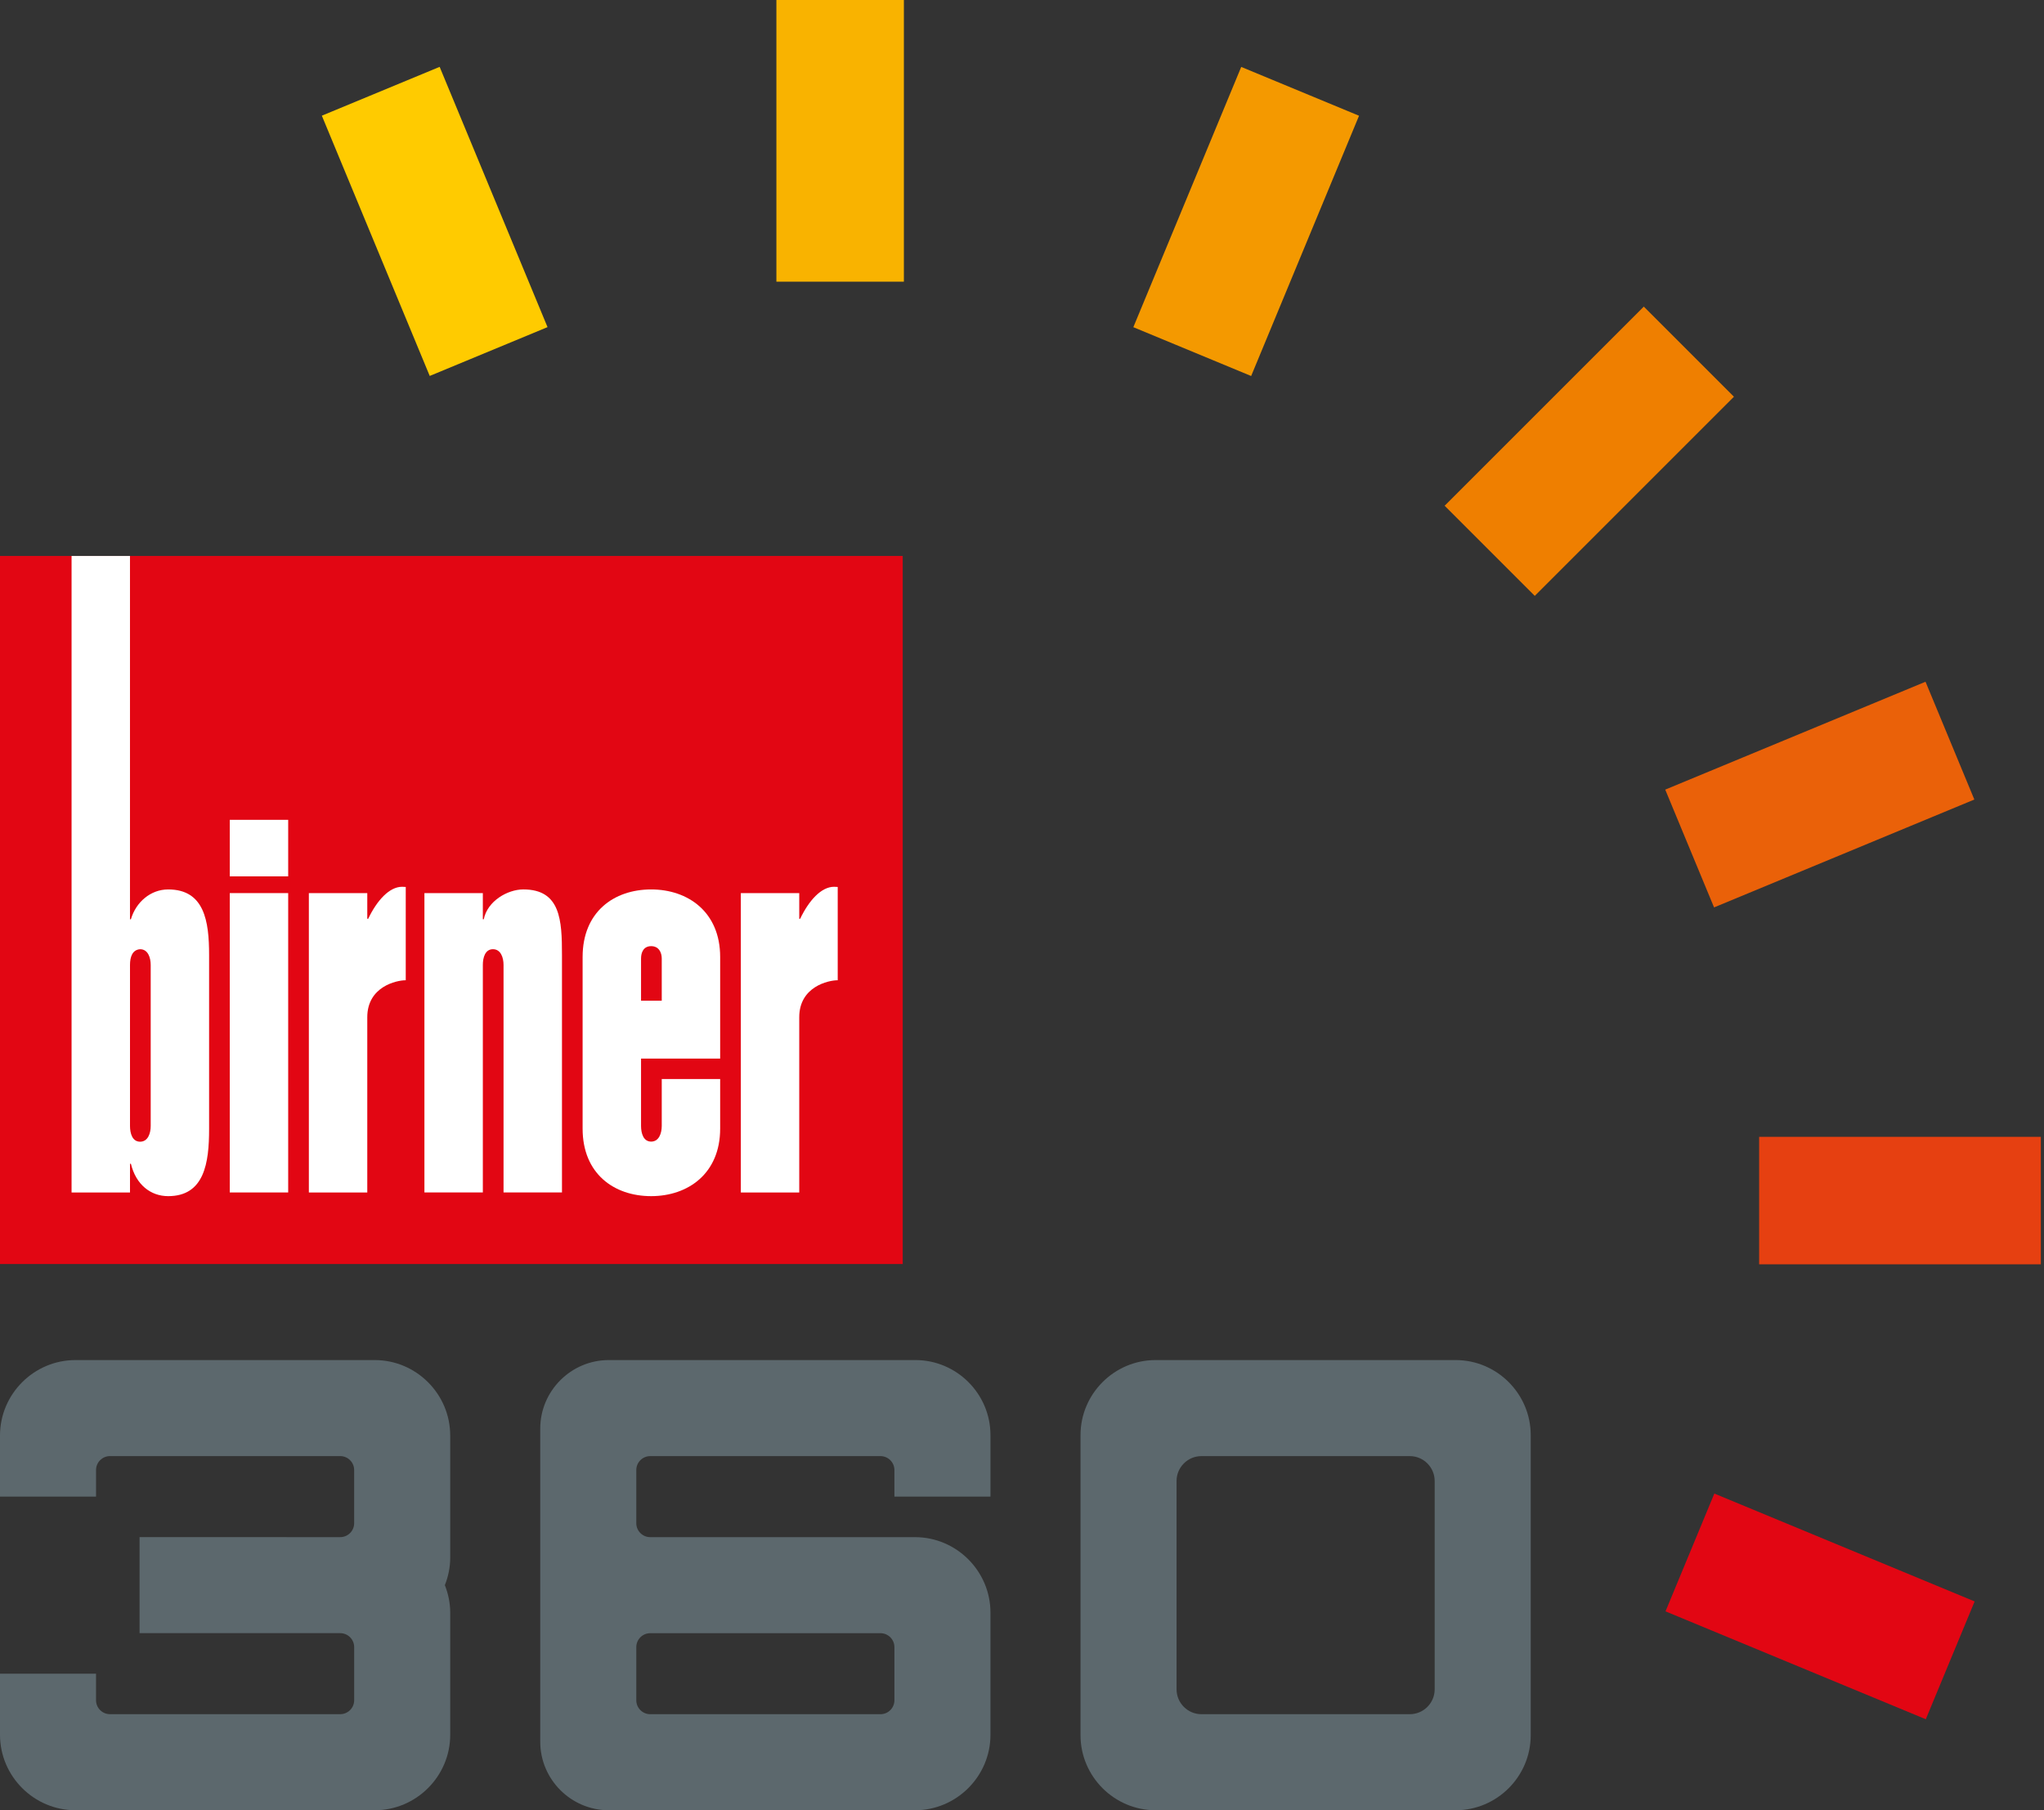
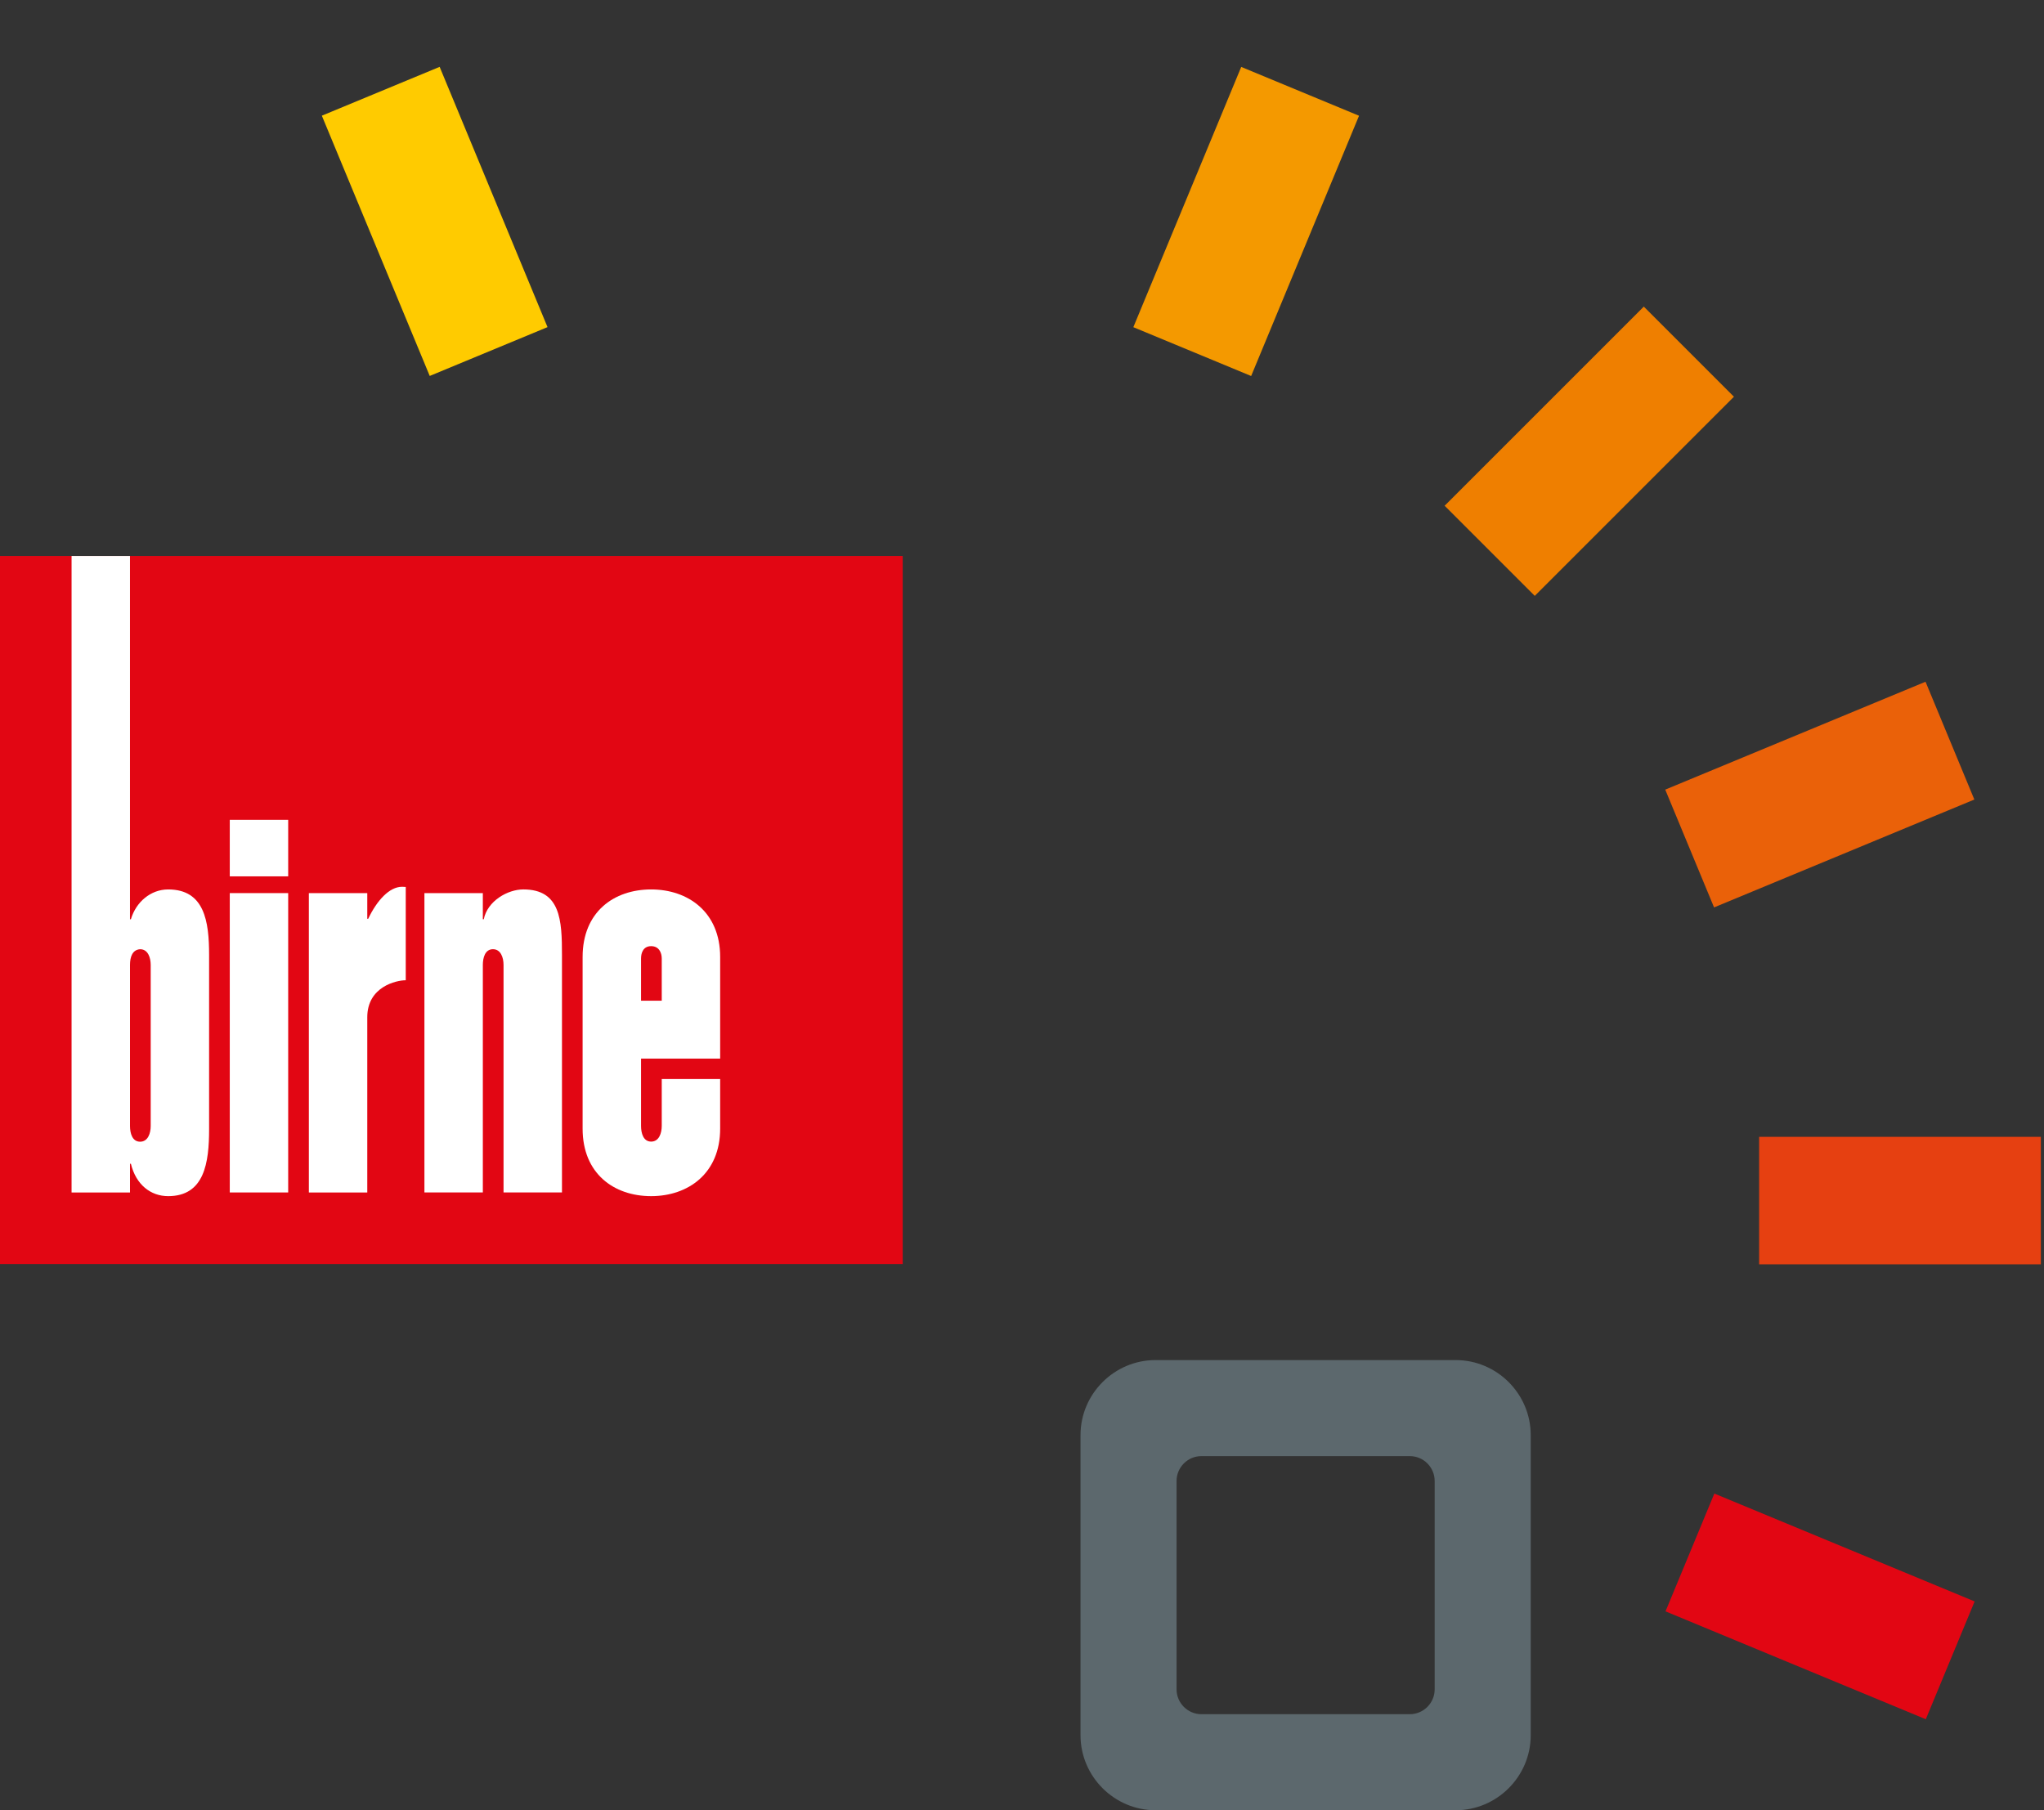
<svg xmlns="http://www.w3.org/2000/svg" version="1.1" id="Ebene_1" x="0px" y="0px" viewBox="0 0 140 124" style="enable-background:new 0 0 140 124;" xml:space="preserve">
  <rect x="0" y="0" width="140" height="124" fill="#333333" stroke="none" />
  <rect x="99.227" y="26.543" transform="matrix(0.707 -0.707 0.707 0.707 10.028 86.031)" style="fill:#EF7F00;" width="19.295" height="8.732" />
  <rect x="120.489" y="77.873" style="fill:#E64011;" width="19.295" height="8.732" />
-   <rect x="53.178" style="fill:#F9B300;" width="8.732" height="19.294" />
  <rect x="75.677" y="10.807" transform="matrix(0.383 -0.924 0.924 0.383 38.656 88.198)" style="fill:#F49900;" width="19.294" height="8.733" />
  <rect x="120.244" y="100.372" transform="matrix(0.383 -0.924 0.924 0.383 -24.721 183.04)" style="fill:#E20613;" width="8.733" height="19.294" />
  <rect x="114.964" y="50.093" transform="matrix(0.924 -0.383 0.383 0.924 -11.355 51.834)" style="fill:#EA6109;" width="19.294" height="8.732" />
  <rect x="25.399" y="5.526" transform="matrix(0.924 -0.383 0.383 0.924 -3.541 12.546)" style="fill:#FFCB00;" width="8.732" height="19.294" />
  <rect y="38.083" style="fill:#E20613;" width="61.83" height="48.502" />
  <g>
    <path style="fill:#FFFFFF;" d="M4.902,38.083h4.001v24.887h0.063c0.347-1.183,1.355-2.044,2.552-2.044   c2.489,0,2.804,2.187,2.804,4.482v11.938c0,2.295-0.315,4.589-2.804,4.589c-1.197,0-2.206-0.785-2.552-2.219H8.904v1.968H4.902   V38.083z M8.904,77.13c0,0.502,0.158,1.076,0.693,1.076c0.536,0,0.725-0.573,0.725-1.076V66.096c0-0.502-0.189-1.075-0.725-1.075   c-0.536,0.036-0.693,0.538-0.693,1.075V77.13z" />
    <path style="fill:#FFFFFF;" d="M15.738,60.03v-3.872h4.001v3.872H15.738z M15.738,81.683V61.177h4.001v20.506H15.738z" />
    <path style="fill:#FFFFFF;" d="M33.071,62.969h0.063c0.252-1.255,1.638-2.044,2.71-2.044c2.552,0,2.647,2.115,2.647,4.482v16.276   h-4.002V66.095c0-0.502-0.189-1.075-0.725-1.075c-0.535,0-0.693,0.574-0.693,1.075v15.588H29.07V61.177h4.001V62.969z" />
    <path style="fill:#FFFFFF;" d="M39.905,65.551c0-3.083,2.142-4.625,4.695-4.625c2.521,0,4.726,1.542,4.726,4.625v6.962h-5.419v4.61   c0,0.502,0.157,1.076,0.693,1.076c0.536,0,0.725-0.573,0.725-1.076v-3.212h4.001v3.399c0,3.083-2.206,4.625-4.726,4.625   c-2.552,0-4.695-1.542-4.695-4.625V65.551z M45.325,68.549v-2.895c0-0.393-0.189-0.843-0.725-0.843   c-0.536,0-0.693,0.45-0.693,0.843v2.895H45.325z" />
-     <path style="fill:#FFFFFF;" d="M57.378,60.756c-0.082-0.006-0.164-0.012-0.25-0.012c-0.875,0-1.723,0.936-2.322,2.191h-0.063   v-1.757h-4.001v20.506h4.001V69.681c0-2.101,2.002-2.534,2.629-2.534l0.006,0.011V60.756z" />
    <path style="fill:#FFFFFF;" d="M27.791,60.756c-0.082-0.006-0.164-0.012-0.25-0.012c-0.875,0-1.723,0.936-2.322,2.191h-0.063   v-1.757h-4.001v20.506h4.001V69.681c0-2.101,2.002-2.534,2.629-2.534l0.006,0.011V60.756z" />
  </g>
-   <path style="fill:#5C686D;" d="M30.836,98.332c0-2.842-2.326-5.168-5.168-5.168h-20.5C2.326,93.164,0,95.489,0,98.332v4.186h6.578  v-1.823c0-0.524,0.429-0.953,0.953-0.953h15.773c0.524,0,0.953,0.429,0.953,0.953v3.645c0,0.524-0.429,0.953-0.953,0.953H9.559  v6.578h13.746c0.524,0,0.953,0.429,0.953,0.953v3.643c0,0.524-0.429,0.953-0.953,0.953H7.531c-0.524,0-0.953-0.429-0.953-0.953  v-1.821H0v4.185C0,121.675,2.325,124,5.168,124h20.501c2.842,0,5.168-2.325,5.168-5.168v-8.37c0-0.664-0.137-1.294-0.368-1.879  c0.231-0.584,0.368-1.215,0.368-1.879V98.332z" />
  <path style="fill:#5C686D;" d="M99.704,93.164H79.147c-2.827,0-5.139,2.313-5.139,5.139v20.558c0,2.827,2.313,5.139,5.139,5.139  h20.558c2.827,0,5.139-2.313,5.139-5.139V98.303C104.844,95.476,102.531,93.164,99.704,93.164z M98.265,107.014v3.136v5.57  c0,0.936-0.766,1.701-1.701,1.701h-5.57h-3.136h-5.57c-0.936,0-1.701-0.766-1.701-1.701v-5.57v-3.136v-5.57  c0-0.936,0.766-1.701,1.701-1.701h5.57h3.136h5.57c0.936,0,1.701,0.766,1.701,1.701V107.014z" />
-   <path style="fill:#5C686D;" d="M67.84,102.518v-4.215c0-2.827-2.313-5.139-5.139-5.139H47.73h-5.587h-0.448  c-2.581,0-4.692,2.111-4.692,4.692v0.448v8.223v3.936v8.371v0.476c0,2.58,2.111,4.691,4.692,4.691h0.476h5.559h14.942  c2.842,0,5.168-2.325,5.168-5.168v-8.371c0-2.842-2.325-5.168-5.168-5.168h-2.364h-5.831h-9.942c-0.524,0-0.953-0.429-0.953-0.953  v-3.645c0-0.524,0.429-0.953,0.953-0.953h15.773c0.524,0,0.953,0.429,0.953,0.953v1.823H67.84z M44.535,111.873h15.773  c0.524,0,0.953,0.429,0.953,0.953v3.643c0,0.524-0.429,0.953-0.953,0.953H44.535c-0.524,0-0.953-0.429-0.953-0.953v-3.643  C43.582,112.302,44.011,111.873,44.535,111.873z" />
</svg>